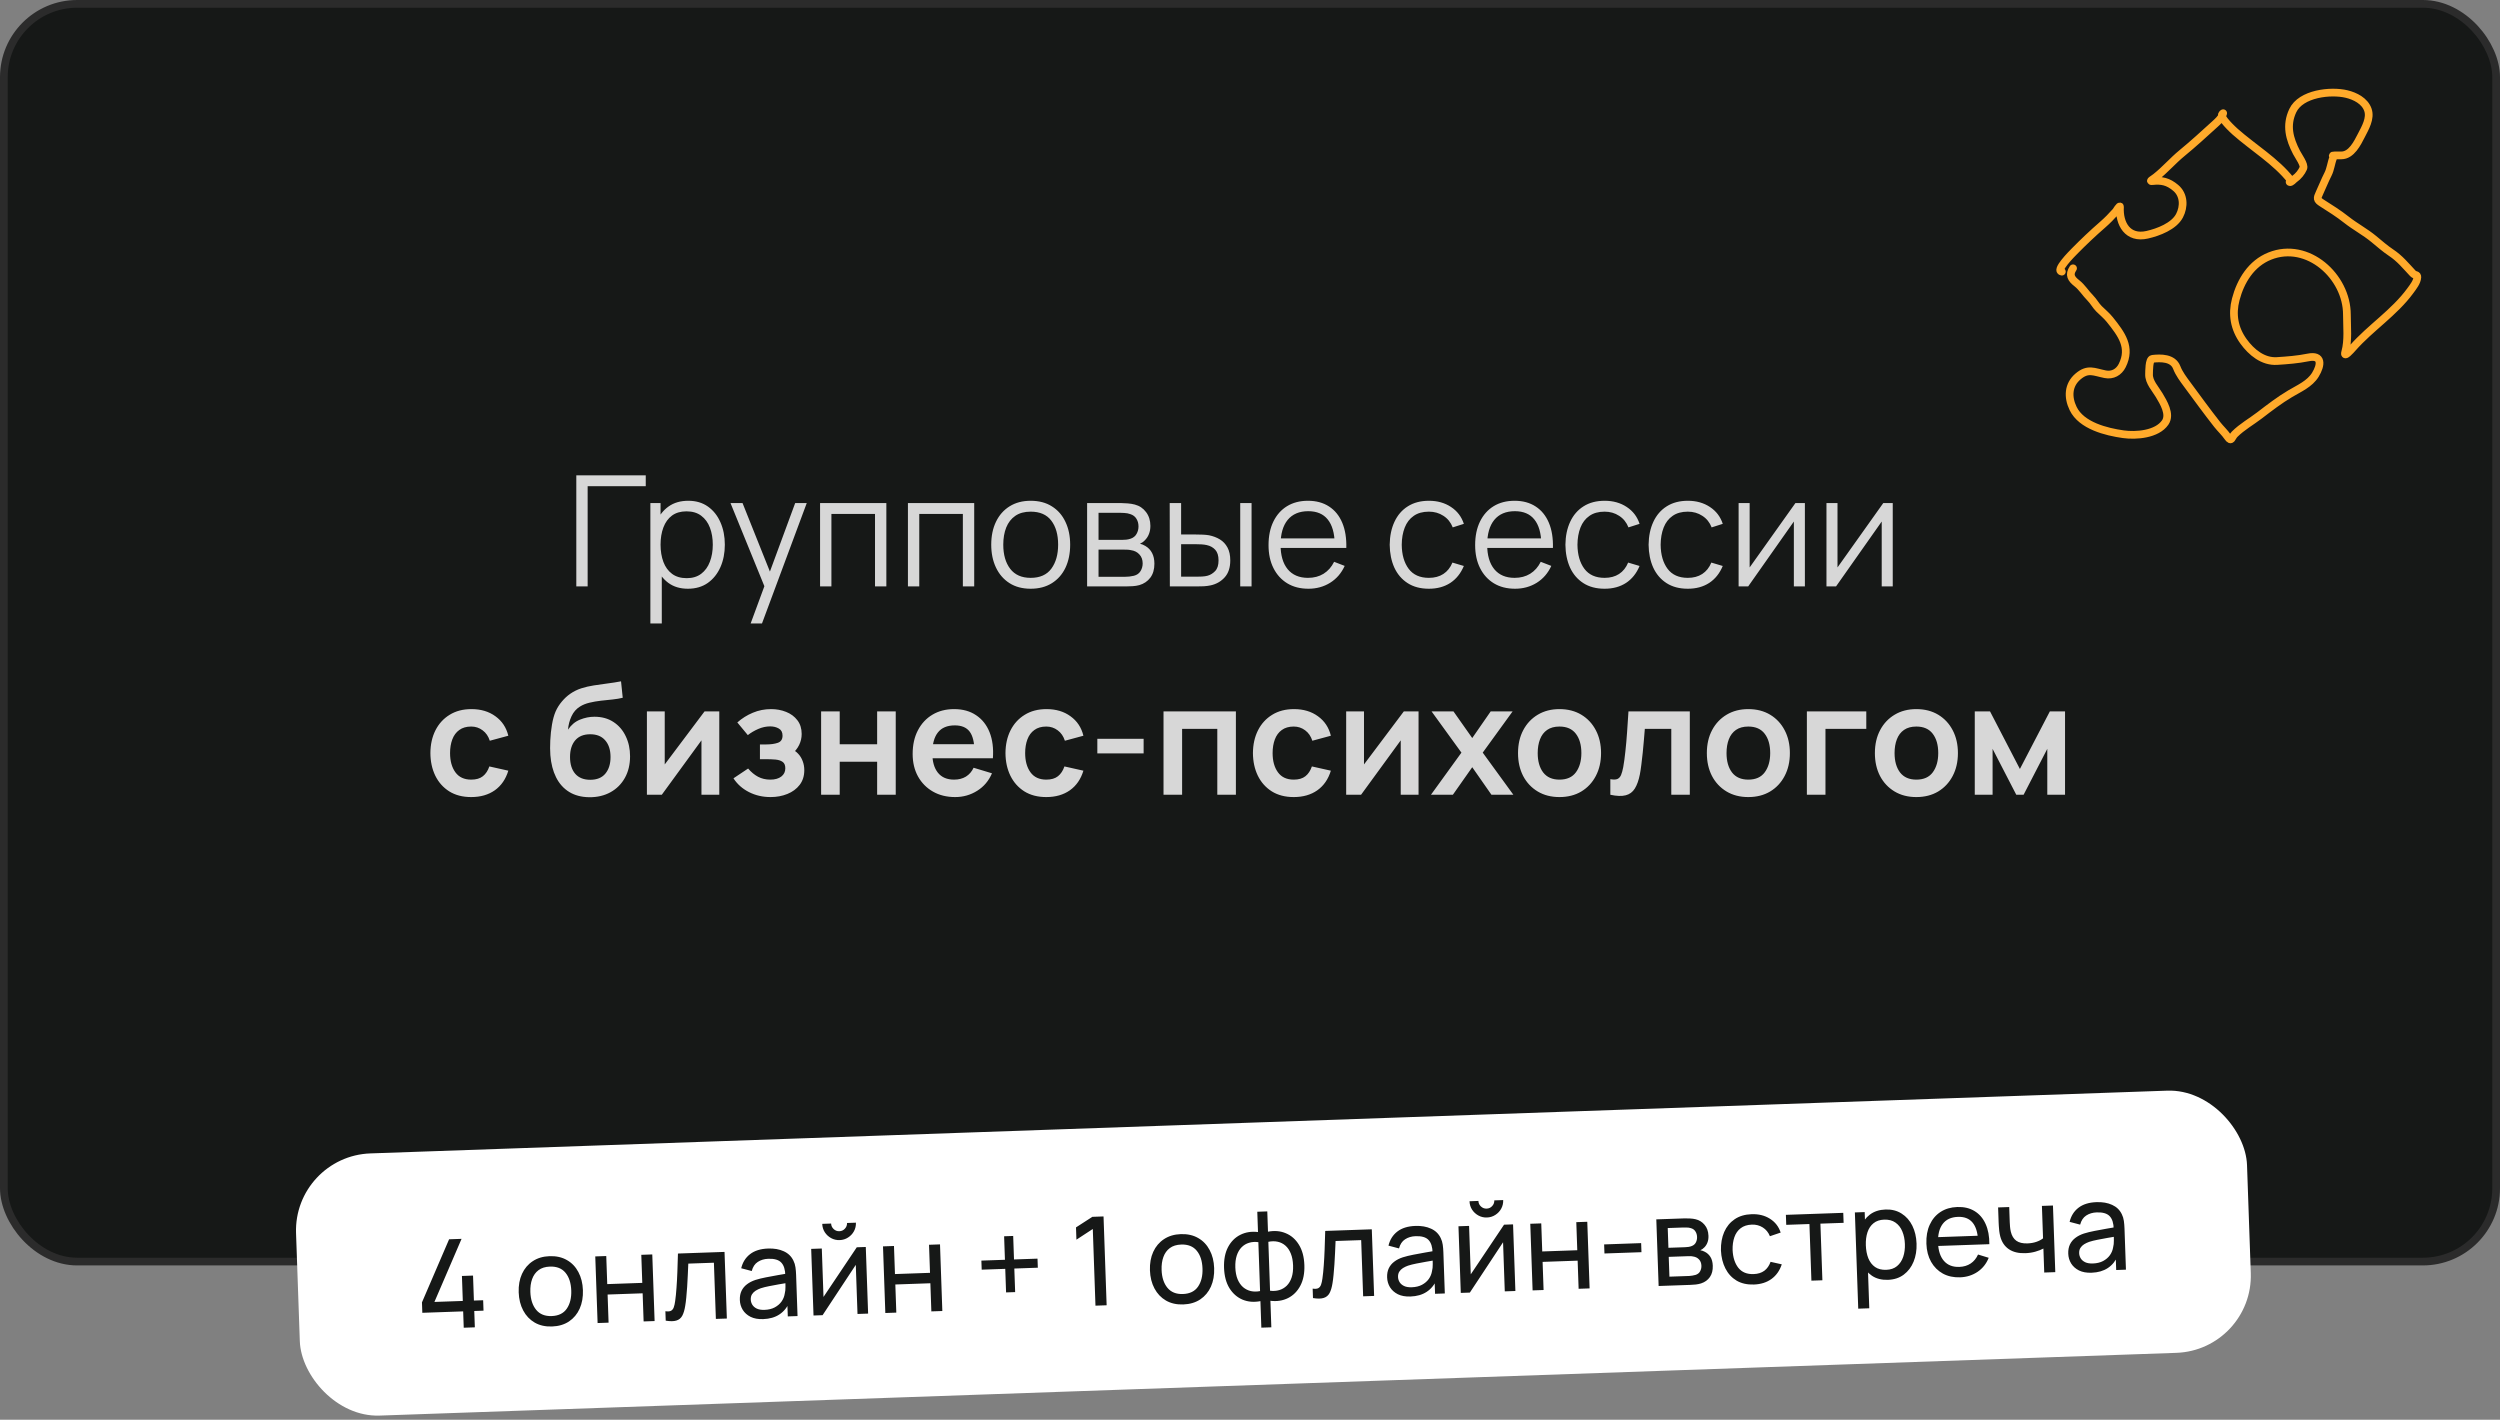
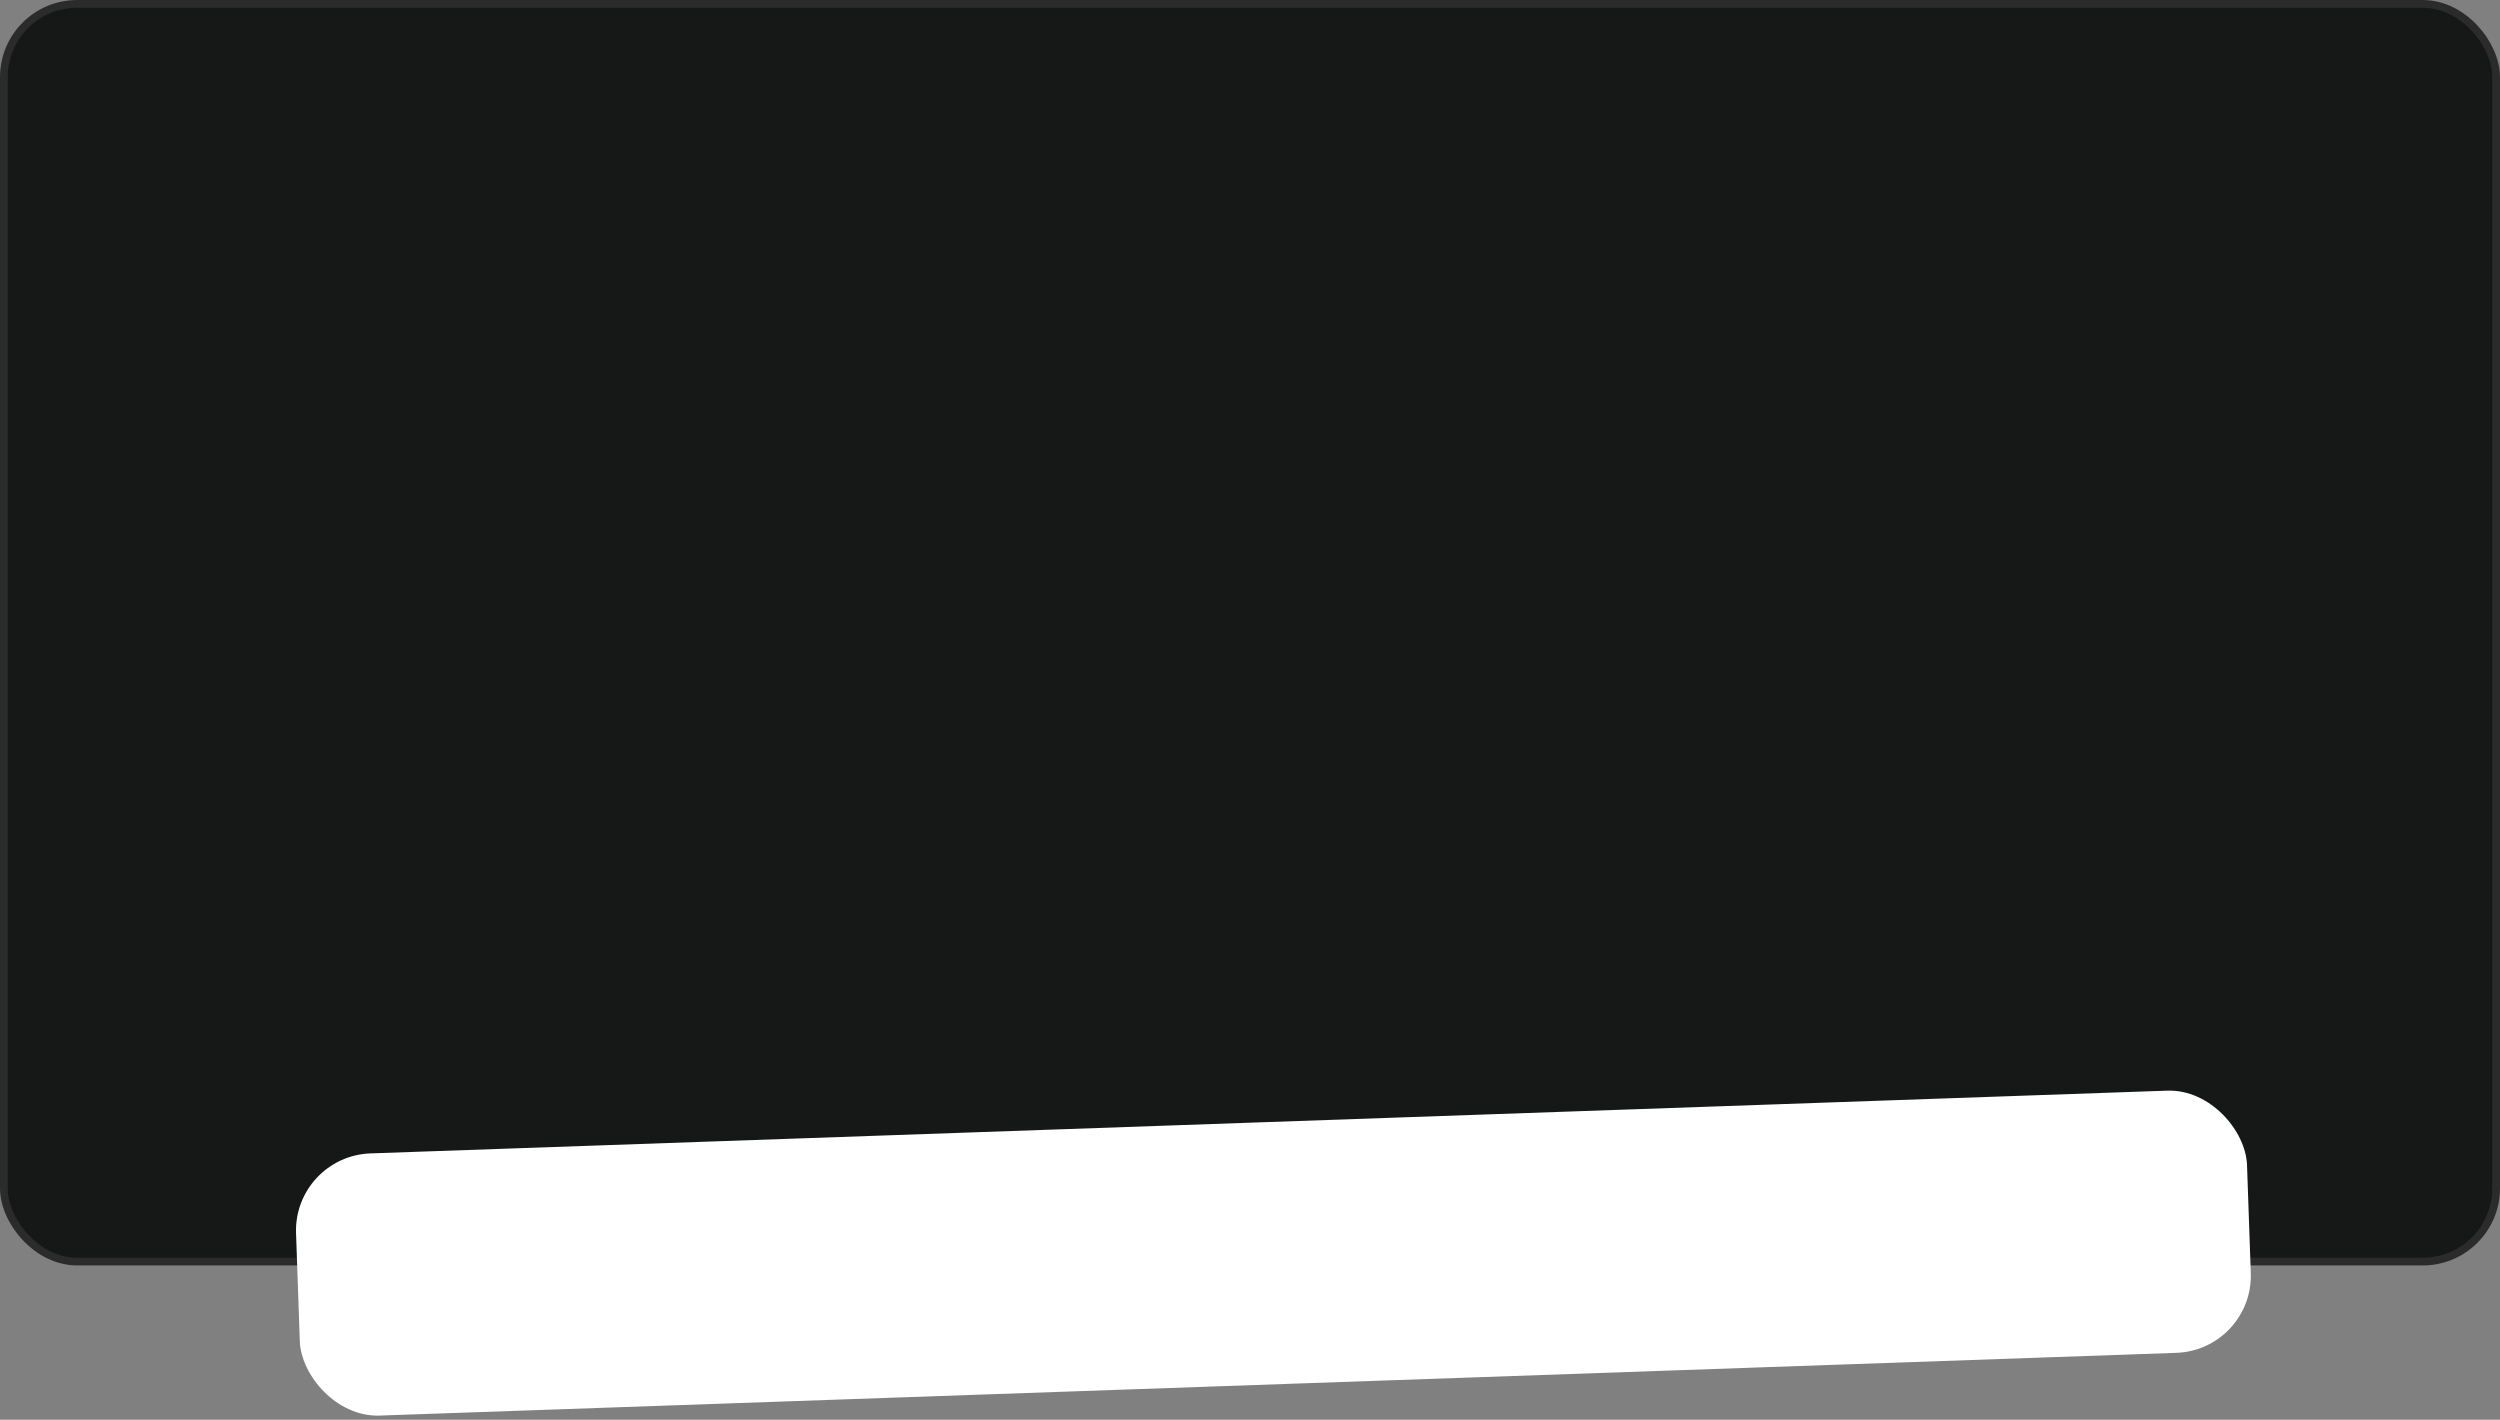
<svg xmlns="http://www.w3.org/2000/svg" width="324" height="184" viewBox="0 0 324 184" fill="none">
  <rect x="0" y="0" width="324" height="184" fill="#808080" stroke="none" />
  <rect x="0.5" y="0.5" width="323" height="163" rx="9.5" fill="#161817" />
  <rect x="0.5" y="0.5" width="323" height="163" rx="9.5" stroke="#2B2B2B" />
-   <path d="M74.689 76V61.6H83.689V63.01H76.159V76H74.689ZM89.148 76.3C88.155 76.3 87.315 76.05 86.628 75.55C85.942 75.043 85.422 74.36 85.068 73.5C84.715 72.633 84.538 71.663 84.538 70.59C84.538 69.497 84.715 68.523 85.068 67.67C85.428 66.81 85.955 66.133 86.648 65.64C87.342 65.147 88.195 64.9 89.208 64.9C90.195 64.9 91.042 65.15 91.748 65.65C92.455 66.15 92.995 66.83 93.368 67.69C93.748 68.55 93.938 69.517 93.938 70.59C93.938 71.67 93.748 72.64 93.368 73.5C92.988 74.36 92.442 75.043 91.728 75.55C91.015 76.05 90.155 76.3 89.148 76.3ZM84.288 80.8V65.2H85.608V73.33H85.768V80.8H84.288ZM88.998 74.93C89.752 74.93 90.378 74.74 90.878 74.36C91.378 73.98 91.752 73.463 91.998 72.81C92.252 72.15 92.378 71.41 92.378 70.59C92.378 69.777 92.255 69.043 92.008 68.39C91.762 67.737 91.385 67.22 90.878 66.84C90.378 66.46 89.742 66.27 88.968 66.27C88.215 66.27 87.588 66.453 87.088 66.82C86.595 67.187 86.225 67.697 85.978 68.35C85.732 68.997 85.608 69.743 85.608 70.59C85.608 71.423 85.732 72.17 85.978 72.83C86.225 73.483 86.598 73.997 87.098 74.37C87.598 74.743 88.232 74.93 88.998 74.93ZM97.284 80.8L99.374 75.13L99.404 76.81L94.674 65.2H96.234L100.114 74.91H99.474L103.054 65.2H104.554L98.754 80.8H97.284ZM106.281 76V65.2H114.871V76H113.401V66.61H107.751V76H106.281ZM117.667 76V65.2H126.257V76H124.787V66.61H119.137V76H117.667ZM133.574 76.3C132.501 76.3 131.584 76.057 130.824 75.57C130.064 75.083 129.481 74.41 129.074 73.55C128.667 72.69 128.464 71.703 128.464 70.59C128.464 69.457 128.671 68.463 129.084 67.61C129.497 66.757 130.084 66.093 130.844 65.62C131.611 65.14 132.521 64.9 133.574 64.9C134.654 64.9 135.574 65.143 136.334 65.63C137.101 66.11 137.684 66.78 138.084 67.64C138.491 68.493 138.694 69.477 138.694 70.59C138.694 71.723 138.491 72.72 138.084 73.58C137.677 74.433 137.091 75.1 136.324 75.58C135.557 76.06 134.641 76.3 133.574 76.3ZM133.574 74.89C134.774 74.89 135.667 74.493 136.254 73.7C136.841 72.9 137.134 71.863 137.134 70.59C137.134 69.283 136.837 68.243 136.244 67.47C135.657 66.697 134.767 66.31 133.574 66.31C132.767 66.31 132.101 66.493 131.574 66.86C131.054 67.22 130.664 67.723 130.404 68.37C130.151 69.01 130.024 69.75 130.024 70.59C130.024 71.89 130.324 72.933 130.924 73.72C131.524 74.5 132.407 74.89 133.574 74.89ZM140.89 76V65.2H145.34C145.567 65.2 145.84 65.213 146.16 65.24C146.487 65.267 146.79 65.317 147.07 65.39C147.677 65.55 148.163 65.877 148.53 66.37C148.903 66.863 149.09 67.457 149.09 68.15C149.09 68.537 149.03 68.883 148.91 69.19C148.797 69.49 148.633 69.75 148.42 69.97C148.32 70.083 148.21 70.183 148.09 70.27C147.97 70.35 147.853 70.417 147.74 70.47C147.953 70.51 148.183 70.603 148.43 70.75C148.817 70.977 149.11 71.283 149.31 71.67C149.51 72.05 149.61 72.513 149.61 73.06C149.61 73.8 149.433 74.403 149.08 74.87C148.727 75.337 148.253 75.657 147.66 75.83C147.393 75.903 147.103 75.95 146.79 75.97C146.483 75.99 146.193 76 145.92 76H140.89ZM142.37 74.75H145.85C145.99 74.75 146.167 74.74 146.38 74.72C146.593 74.693 146.783 74.66 146.95 74.62C147.343 74.52 147.63 74.32 147.81 74.02C147.997 73.713 148.09 73.38 148.09 73.02C148.09 72.547 147.95 72.16 147.67 71.86C147.397 71.553 147.03 71.367 146.57 71.3C146.417 71.267 146.257 71.247 146.09 71.24C145.923 71.233 145.773 71.23 145.64 71.23H142.37V74.75ZM142.37 69.97H145.39C145.563 69.97 145.757 69.96 145.97 69.94C146.19 69.913 146.38 69.87 146.54 69.81C146.887 69.69 147.14 69.483 147.3 69.19C147.467 68.897 147.55 68.577 147.55 68.23C147.55 67.85 147.46 67.517 147.28 67.23C147.107 66.943 146.843 66.743 146.49 66.63C146.25 66.543 145.99 66.493 145.71 66.48C145.437 66.467 145.263 66.46 145.19 66.46H142.37V69.97ZM151.613 76L151.593 65.2H153.073V69.27H154.953C155.266 69.27 155.573 69.277 155.873 69.29C156.173 69.303 156.443 69.33 156.683 69.37C157.216 69.477 157.69 69.657 158.103 69.91C158.516 70.163 158.843 70.513 159.083 70.96C159.323 71.4 159.443 71.957 159.443 72.63C159.443 73.557 159.203 74.287 158.723 74.82C158.243 75.353 157.64 75.7 156.913 75.86C156.64 75.92 156.343 75.96 156.023 75.98C155.703 75.993 155.39 76 155.083 76H151.613ZM153.073 74.74H155.023C155.243 74.74 155.493 74.733 155.773 74.72C156.053 74.707 156.3 74.67 156.513 74.61C156.873 74.51 157.196 74.31 157.483 74.01C157.776 73.703 157.923 73.243 157.923 72.63C157.923 72.023 157.783 71.567 157.503 71.26C157.223 70.947 156.85 70.74 156.383 70.64C156.17 70.593 155.943 70.563 155.703 70.55C155.47 70.537 155.243 70.53 155.023 70.53H153.073V74.74ZM160.733 76V65.2H162.203V76H160.733ZM169.572 76.3C168.518 76.3 167.605 76.067 166.832 75.6C166.065 75.133 165.468 74.477 165.042 73.63C164.615 72.783 164.402 71.79 164.402 70.65C164.402 69.47 164.612 68.45 165.032 67.59C165.452 66.73 166.042 66.067 166.802 65.6C167.568 65.133 168.472 64.9 169.512 64.9C170.578 64.9 171.488 65.147 172.242 65.64C172.995 66.127 173.565 66.827 173.952 67.74C174.338 68.653 174.515 69.743 174.482 71.01H172.982V70.49C172.955 69.09 172.652 68.033 172.072 67.32C171.498 66.607 170.658 66.25 169.552 66.25C168.392 66.25 167.502 66.627 166.882 67.38C166.268 68.133 165.962 69.207 165.962 70.6C165.962 71.96 166.268 73.017 166.882 73.77C167.502 74.517 168.378 74.89 169.512 74.89C170.285 74.89 170.958 74.713 171.532 74.36C172.112 74 172.568 73.483 172.902 72.81L174.272 73.34C173.845 74.28 173.215 75.01 172.382 75.53C171.555 76.043 170.618 76.3 169.572 76.3ZM165.442 71.01V69.78H173.692V71.01H165.442ZM185.185 76.3C184.098 76.3 183.178 76.057 182.425 75.57C181.671 75.083 181.098 74.413 180.705 73.56C180.318 72.7 180.118 71.713 180.105 70.6C180.118 69.467 180.325 68.473 180.725 67.62C181.125 66.76 181.701 66.093 182.455 65.62C183.208 65.14 184.121 64.9 185.195 64.9C186.288 64.9 187.238 65.167 188.045 65.7C188.858 66.233 189.415 66.963 189.715 67.89L188.275 68.35C188.021 67.703 187.618 67.203 187.065 66.85C186.518 66.49 185.891 66.31 185.185 66.31C184.391 66.31 183.735 66.493 183.215 66.86C182.695 67.22 182.308 67.723 182.055 68.37C181.801 69.017 181.671 69.76 181.665 70.6C181.678 71.893 181.978 72.933 182.565 73.72C183.151 74.5 184.025 74.89 185.185 74.89C185.918 74.89 186.541 74.723 187.055 74.39C187.575 74.05 187.968 73.557 188.235 72.91L189.715 73.35C189.315 74.31 188.728 75.043 187.955 75.55C187.181 76.05 186.258 76.3 185.185 76.3ZM196.349 76.3C195.296 76.3 194.382 76.067 193.609 75.6C192.842 75.133 192.246 74.477 191.819 73.63C191.392 72.783 191.179 71.79 191.179 70.65C191.179 69.47 191.389 68.45 191.809 67.59C192.229 66.73 192.819 66.067 193.579 65.6C194.346 65.133 195.249 64.9 196.289 64.9C197.356 64.9 198.266 65.147 199.019 65.64C199.772 66.127 200.342 66.827 200.729 67.74C201.116 68.653 201.292 69.743 201.259 71.01H199.759V70.49C199.732 69.09 199.429 68.033 198.849 67.32C198.276 66.607 197.436 66.25 196.329 66.25C195.169 66.25 194.279 66.627 193.659 67.38C193.046 68.133 192.739 69.207 192.739 70.6C192.739 71.96 193.046 73.017 193.659 73.77C194.279 74.517 195.156 74.89 196.289 74.89C197.062 74.89 197.736 74.713 198.309 74.36C198.889 74 199.346 73.483 199.679 72.81L201.049 73.34C200.622 74.28 199.992 75.01 199.159 75.53C198.332 76.043 197.396 76.3 196.349 76.3ZM192.219 71.01V69.78H200.469V71.01H192.219ZM207.958 76.3C206.871 76.3 205.951 76.057 205.198 75.57C204.445 75.083 203.871 74.413 203.478 73.56C203.091 72.7 202.891 71.713 202.878 70.6C202.891 69.467 203.098 68.473 203.498 67.62C203.898 66.76 204.475 66.093 205.228 65.62C205.981 65.14 206.895 64.9 207.968 64.9C209.061 64.9 210.011 65.167 210.818 65.7C211.631 66.233 212.188 66.963 212.488 67.89L211.048 68.35C210.795 67.703 210.391 67.203 209.838 66.85C209.291 66.49 208.665 66.31 207.958 66.31C207.165 66.31 206.508 66.493 205.988 66.86C205.468 67.22 205.081 67.723 204.828 68.37C204.575 69.017 204.445 69.76 204.438 70.6C204.451 71.893 204.751 72.933 205.338 73.72C205.925 74.5 206.798 74.89 207.958 74.89C208.691 74.89 209.315 74.723 209.828 74.39C210.348 74.05 210.741 73.557 211.008 72.91L212.488 73.35C212.088 74.31 211.501 75.043 210.728 75.55C209.955 76.05 209.031 76.3 207.958 76.3ZM218.739 76.3C217.653 76.3 216.733 76.057 215.979 75.57C215.226 75.083 214.653 74.413 214.259 73.56C213.873 72.7 213.673 71.713 213.659 70.6C213.673 69.467 213.879 68.473 214.279 67.62C214.679 66.76 215.256 66.093 216.009 65.62C216.763 65.14 217.676 64.9 218.749 64.9C219.843 64.9 220.793 65.167 221.599 65.7C222.413 66.233 222.969 66.963 223.269 67.89L221.829 68.35C221.576 67.703 221.173 67.203 220.619 66.85C220.073 66.49 219.446 66.31 218.739 66.31C217.946 66.31 217.289 66.493 216.769 66.86C216.249 67.22 215.863 67.723 215.609 68.37C215.356 69.017 215.226 69.76 215.219 70.6C215.233 71.893 215.533 72.933 216.119 73.72C216.706 74.5 217.579 74.89 218.739 74.89C219.473 74.89 220.096 74.723 220.609 74.39C221.129 74.05 221.523 73.557 221.789 72.91L223.269 73.35C222.869 74.31 222.283 75.043 221.509 75.55C220.736 76.05 219.813 76.3 218.739 76.3ZM233.914 65.2V76H232.484V67.59L226.564 76H225.324V65.2H226.754V73.54L232.684 65.2H233.914ZM245.3 65.2V76H243.87V67.59L237.95 76H236.71V65.2H238.14V73.54L244.07 65.2H245.3ZM61.069 103.3C59.955 103.3 59.005 103.053 58.218 102.56C57.432 102.06 56.828 101.38 56.408 100.52C55.995 99.66 55.785 98.687 55.779 97.6C55.785 96.493 56.002 95.513 56.428 94.66C56.862 93.8 57.475 93.127 58.269 92.64C59.062 92.147 60.005 91.9 61.099 91.9C62.325 91.9 63.362 92.21 64.209 92.83C65.062 93.443 65.618 94.283 65.879 95.35L63.478 96C63.292 95.42 62.982 94.97 62.548 94.65C62.115 94.323 61.622 94.16 61.069 94.16C60.442 94.16 59.925 94.31 59.519 94.61C59.112 94.903 58.812 95.31 58.618 95.83C58.425 96.35 58.328 96.94 58.328 97.6C58.328 98.627 58.559 99.457 59.019 100.09C59.478 100.723 60.162 101.04 61.069 101.04C61.709 101.04 62.212 100.893 62.578 100.6C62.952 100.307 63.232 99.883 63.419 99.33L65.879 99.88C65.545 100.98 64.962 101.827 64.129 102.42C63.295 103.007 62.275 103.3 61.069 103.3ZM76.376 103.32C75.35 103.307 74.476 103.077 73.756 102.63C73.036 102.183 72.473 101.553 72.066 100.74C71.66 99.927 71.413 98.967 71.326 97.86C71.286 97.293 71.283 96.66 71.316 95.96C71.35 95.26 71.423 94.577 71.536 93.91C71.65 93.243 71.806 92.677 72.006 92.21C72.213 91.743 72.483 91.313 72.816 90.92C73.15 90.52 73.51 90.187 73.896 89.92C74.336 89.613 74.813 89.377 75.326 89.21C75.846 89.043 76.39 88.917 76.956 88.83C77.523 88.737 78.106 88.653 78.706 88.58C79.306 88.507 79.9 88.413 80.486 88.3L80.706 90.43C80.333 90.523 79.9 90.597 79.406 90.65C78.92 90.697 78.413 90.75 77.886 90.81C77.366 90.87 76.87 90.957 76.396 91.07C75.923 91.183 75.513 91.35 75.166 91.57C74.686 91.863 74.32 92.283 74.066 92.83C73.813 93.377 73.663 93.953 73.616 94.56C74.03 93.947 74.543 93.517 75.156 93.27C75.776 93.017 76.403 92.89 77.036 92.89C77.996 92.89 78.82 93.117 79.506 93.57C80.2 94.023 80.73 94.64 81.096 95.42C81.47 96.193 81.656 97.057 81.656 98.01C81.656 99.077 81.433 100.01 80.986 100.81C80.54 101.61 79.92 102.23 79.126 102.67C78.333 103.11 77.416 103.327 76.376 103.32ZM76.496 101.06C77.363 101.06 78.016 100.793 78.456 100.26C78.903 99.72 79.126 99.003 79.126 98.11C79.126 97.197 78.896 96.477 78.436 95.95C77.983 95.423 77.336 95.16 76.496 95.16C75.643 95.16 74.993 95.423 74.546 95.95C74.1 96.477 73.876 97.197 73.876 98.11C73.876 99.043 74.103 99.77 74.556 100.29C75.01 100.803 75.656 101.06 76.496 101.06ZM93.219 92.2V103H90.909V95.95L85.769 103H83.839V92.2H86.149V99.07L91.309 92.2H93.219ZM99.867 103.3C98.84 103.3 97.904 103.083 97.057 102.65C96.21 102.217 95.544 101.623 95.057 100.87L96.957 99.6C97.344 100.06 97.774 100.417 98.247 100.67C98.72 100.917 99.247 101.04 99.827 101.04C100.434 101.04 100.91 100.907 101.257 100.64C101.604 100.373 101.777 100.017 101.777 99.57C101.777 99.177 101.66 98.9 101.427 98.74C101.194 98.573 100.887 98.473 100.507 98.44C100.127 98.407 99.72 98.39 99.287 98.39H98.487V96.48H99.277C99.884 96.48 100.39 96.41 100.797 96.27C101.21 96.13 101.417 95.82 101.417 95.34C101.417 94.907 101.257 94.6 100.937 94.42C100.617 94.233 100.244 94.14 99.817 94.14C99.297 94.14 98.784 94.25 98.277 94.47C97.77 94.69 97.317 94.957 96.917 95.27L95.557 93.63C96.157 93.097 96.827 92.677 97.567 92.37C98.307 92.057 99.097 91.9 99.937 91.9C100.63 91.9 101.277 92.02 101.877 92.26C102.484 92.5 102.97 92.86 103.337 93.34C103.71 93.82 103.897 94.413 103.897 95.12C103.897 95.627 103.787 96.103 103.567 96.55C103.354 96.997 103.01 97.42 102.537 97.82L102.507 97.04C102.874 97.193 103.184 97.407 103.437 97.68C103.697 97.953 103.894 98.273 104.027 98.64C104.167 99.007 104.237 99.397 104.237 99.81C104.237 100.563 104.037 101.2 103.637 101.72C103.237 102.24 102.704 102.633 102.037 102.9C101.377 103.167 100.654 103.3 99.867 103.3ZM106.417 103V92.2H108.827V96.46H113.677V92.2H116.087V103H113.677V98.72H108.827V103H106.417ZM123.789 103.3C122.695 103.3 121.735 103.063 120.909 102.59C120.082 102.117 119.435 101.46 118.969 100.62C118.509 99.78 118.279 98.813 118.279 97.72C118.279 96.54 118.505 95.517 118.959 94.65C119.412 93.777 120.042 93.1 120.849 92.62C121.655 92.14 122.589 91.9 123.649 91.9C124.769 91.9 125.719 92.163 126.499 92.69C127.285 93.21 127.869 93.947 128.249 94.9C128.629 95.853 128.772 96.977 128.679 98.27H126.289V97.39C126.282 96.217 126.075 95.36 125.669 94.82C125.262 94.28 124.622 94.01 123.749 94.01C122.762 94.01 122.029 94.317 121.549 94.93C121.069 95.537 120.829 96.427 120.829 97.6C120.829 98.693 121.069 99.54 121.549 100.14C122.029 100.74 122.729 101.04 123.649 101.04C124.242 101.04 124.752 100.91 125.179 100.65C125.612 100.383 125.945 100 126.179 99.5L128.559 100.22C128.145 101.193 127.505 101.95 126.639 102.49C125.779 103.03 124.829 103.3 123.789 103.3ZM120.069 98.27V96.45H127.499V98.27H120.069ZM135.6 103.3C134.486 103.3 133.536 103.053 132.75 102.56C131.963 102.06 131.36 101.38 130.94 100.52C130.526 99.66 130.316 98.687 130.31 97.6C130.316 96.493 130.533 95.513 130.96 94.66C131.393 93.8 132.006 93.127 132.8 92.64C133.593 92.147 134.536 91.9 135.63 91.9C136.856 91.9 137.893 92.21 138.74 92.83C139.593 93.443 140.15 94.283 140.41 95.35L138.01 96C137.823 95.42 137.513 94.97 137.08 94.65C136.646 94.323 136.153 94.16 135.6 94.16C134.973 94.16 134.456 94.31 134.05 94.61C133.643 94.903 133.343 95.31 133.15 95.83C132.956 96.35 132.86 96.94 132.86 97.6C132.86 98.627 133.09 99.457 133.55 100.09C134.01 100.723 134.693 101.04 135.6 101.04C136.24 101.04 136.743 100.893 137.11 100.6C137.483 100.307 137.763 99.883 137.95 99.33L140.41 99.88C140.076 100.98 139.493 101.827 138.66 102.42C137.826 103.007 136.806 103.3 135.6 103.3ZM142.214 97.64V95.75H148.214V97.64H142.214ZM150.792 103V92.2H160.172V103H157.762V94.46H153.202V103H150.792ZM167.67 103.3C166.557 103.3 165.607 103.053 164.82 102.56C164.033 102.06 163.43 101.38 163.01 100.52C162.597 99.66 162.387 98.687 162.38 97.6C162.387 96.493 162.603 95.513 163.03 94.66C163.463 93.8 164.077 93.127 164.87 92.64C165.663 92.147 166.607 91.9 167.7 91.9C168.927 91.9 169.963 92.21 170.81 92.83C171.663 93.443 172.22 94.283 172.48 95.35L170.08 96C169.893 95.42 169.583 94.97 169.15 94.65C168.717 94.323 168.223 94.16 167.67 94.16C167.043 94.16 166.527 94.31 166.12 94.61C165.713 94.903 165.413 95.31 165.22 95.83C165.027 96.35 164.93 96.94 164.93 97.6C164.93 98.627 165.16 99.457 165.62 100.09C166.08 100.723 166.763 101.04 167.67 101.04C168.31 101.04 168.813 100.893 169.18 100.6C169.553 100.307 169.833 99.883 170.02 99.33L172.48 99.88C172.147 100.98 171.563 101.827 170.73 102.42C169.897 103.007 168.877 103.3 167.67 103.3ZM183.844 92.2V103H181.534V95.95L176.394 103H174.464V92.2H176.774V99.07L181.934 92.2H183.844ZM185.452 103L189.402 97.54L185.532 92.2H188.372L190.802 95.65L193.192 92.2H196.032L192.162 97.54L196.132 103H193.292L190.802 99.43L188.292 103H185.452ZM202.106 103.3C201.026 103.3 200.082 103.057 199.276 102.57C198.469 102.083 197.842 101.413 197.396 100.56C196.956 99.7 196.736 98.713 196.736 97.6C196.736 96.467 196.962 95.473 197.416 94.62C197.869 93.767 198.499 93.1 199.306 92.62C200.112 92.14 201.046 91.9 202.106 91.9C203.192 91.9 204.139 92.143 204.946 92.63C205.752 93.117 206.379 93.79 206.826 94.65C207.272 95.503 207.496 96.487 207.496 97.6C207.496 98.72 207.269 99.71 206.816 100.57C206.369 101.423 205.742 102.093 204.936 102.58C204.129 103.06 203.186 103.3 202.106 103.3ZM202.106 101.04C203.066 101.04 203.779 100.72 204.246 100.08C204.712 99.44 204.946 98.613 204.946 97.6C204.946 96.553 204.709 95.72 204.236 95.1C203.762 94.473 203.052 94.16 202.106 94.16C201.459 94.16 200.926 94.307 200.506 94.6C200.092 94.887 199.786 95.29 199.586 95.81C199.386 96.323 199.286 96.92 199.286 97.6C199.286 98.647 199.522 99.483 199.996 100.11C200.476 100.73 201.179 101.04 202.106 101.04ZM208.699 103V100.98C209.092 101.053 209.395 101.047 209.609 100.96C209.822 100.867 209.982 100.693 210.089 100.44C210.195 100.187 210.289 99.85 210.369 99.43C210.475 98.837 210.569 98.153 210.649 97.38C210.735 96.607 210.809 95.78 210.869 94.9C210.935 94.02 210.995 93.12 211.049 92.2H218.999V103H216.599V94.46H213.169C213.135 94.893 213.095 95.38 213.049 95.92C213.002 96.453 212.952 96.993 212.899 97.54C212.845 98.087 212.785 98.607 212.719 99.1C212.659 99.587 212.595 100.003 212.529 100.35C212.375 101.13 212.155 101.747 211.869 102.2C211.589 102.653 211.195 102.943 210.689 103.07C210.182 103.203 209.519 103.18 208.699 103ZM226.578 103.3C225.498 103.3 224.555 103.057 223.748 102.57C222.942 102.083 222.315 101.413 221.868 100.56C221.428 99.7 221.208 98.713 221.208 97.6C221.208 96.467 221.435 95.473 221.888 94.62C222.342 93.767 222.972 93.1 223.778 92.62C224.585 92.14 225.518 91.9 226.578 91.9C227.665 91.9 228.612 92.143 229.418 92.63C230.225 93.117 230.852 93.79 231.298 94.65C231.745 95.503 231.968 96.487 231.968 97.6C231.968 98.72 231.742 99.71 231.288 100.57C230.842 101.423 230.215 102.093 229.408 102.58C228.602 103.06 227.658 103.3 226.578 103.3ZM226.578 101.04C227.538 101.04 228.252 100.72 228.718 100.08C229.185 99.44 229.418 98.613 229.418 97.6C229.418 96.553 229.182 95.72 228.708 95.1C228.235 94.473 227.525 94.16 226.578 94.16C225.932 94.16 225.398 94.307 224.978 94.6C224.565 94.887 224.258 95.29 224.058 95.81C223.858 96.323 223.758 96.92 223.758 97.6C223.758 98.647 223.995 99.483 224.468 100.11C224.948 100.73 225.652 101.04 226.578 101.04ZM234.171 103V92.2H241.871V94.46H236.581V103H234.171ZM248.356 103.3C247.276 103.3 246.332 103.057 245.526 102.57C244.719 102.083 244.092 101.413 243.646 100.56C243.206 99.7 242.986 98.713 242.986 97.6C242.986 96.467 243.212 95.473 243.666 94.62C244.119 93.767 244.749 93.1 245.556 92.62C246.362 92.14 247.296 91.9 248.356 91.9C249.442 91.9 250.389 92.143 251.196 92.63C252.002 93.117 252.629 93.79 253.076 94.65C253.522 95.503 253.746 96.487 253.746 97.6C253.746 98.72 253.519 99.71 253.066 100.57C252.619 101.423 251.992 102.093 251.186 102.58C250.379 103.06 249.436 103.3 248.356 103.3ZM248.356 101.04C249.316 101.04 250.029 100.72 250.496 100.08C250.962 99.44 251.196 98.613 251.196 97.6C251.196 96.553 250.959 95.72 250.486 95.1C250.012 94.473 249.302 94.16 248.356 94.16C247.709 94.16 247.176 94.307 246.756 94.6C246.342 94.887 246.036 95.29 245.836 95.81C245.636 96.323 245.536 96.92 245.536 97.6C245.536 98.647 245.772 99.483 246.246 100.11C246.726 100.73 247.429 101.04 248.356 101.04ZM255.929 103V92.2H257.909L261.779 99.66L265.659 92.2H267.629V103H265.329V97.05L262.259 103H261.309L258.239 97.05V103H255.929Z" fill="#D7D7D7" />
-   <path d="M267.217 35.206C266.305 35.115 268.543 32.871 268.843 32.566C270.02 31.369 271.225 30.229 272.497 29.122C273.101 28.596 273.655 28.031 274.187 27.431C274.231 27.382 274.767 26.513 274.75 26.804C274.619 29.03 275.766 30.997 278.275 30.425C279.71 30.099 281.739 29.332 282.461 27.962C283.089 26.771 283.052 25.253 281.962 24.341C280.986 23.524 280.15 23.338 278.952 23.471C278.452 23.527 279.013 23.25 279.386 22.956C280.57 22.026 281.604 20.817 282.783 19.85C284.251 18.645 285.661 17.351 287.064 16.075C287.378 15.79 287.901 15.313 288.046 14.892C288.201 14.446 288.131 14.679 288.006 14.779C287.555 15.14 289.505 16.917 289.672 17.065C292.01 19.132 294.981 20.913 296.884 23.359C296.943 23.435 296.68 23.616 296.715 23.616C297.016 23.616 297.155 23.339 297.383 23.182C297.853 22.856 298.274 22.335 298.509 21.805C298.706 21.362 297.883 20.247 297.632 19.761C296.711 17.976 296.243 16.261 297.141 14.345C298.188 12.11 302.063 11.689 304.127 12.188C305.233 12.454 306.483 13.083 306.88 14.232C307.263 15.339 306.535 16.573 306.043 17.532C305.516 18.557 304.748 20.139 303.435 20.139C303.145 20.139 302.856 20.139 302.566 20.139C302.103 20.139 302.47 20.232 302.389 20.429C302.099 21.133 302.055 21.906 301.697 22.602C301.296 23.381 300.987 24.196 300.61 24.993C300.268 25.715 300.252 25.887 300.908 26.305C302.016 27.01 303.052 27.654 304.095 28.478C305.231 29.374 306.518 30.05 307.636 30.973C308.375 31.582 309.084 32.211 309.882 32.743C311.053 33.524 311.765 34.435 312.707 35.431C312.995 35.737 313.309 35.546 313.286 35.931C313.25 36.543 312.752 37.166 312.385 37.669C310.297 40.531 307.219 42.471 304.9 45.106C304.706 45.326 303.701 46.489 303.942 45.621C304.363 44.106 304.159 42.318 304.159 40.768C304.159 35.83 299.075 31.221 294.163 33.186C291.762 34.147 290.38 36.408 289.753 38.804C289.245 40.743 289.559 42.584 290.767 44.253C291.777 45.648 293.293 46.905 295.105 46.788C296.451 46.701 297.797 46.6 299.121 46.329C300.98 45.949 300.853 47.292 300.071 48.567C299.339 49.76 297.959 50.341 296.803 51.029C295.393 51.87 294.157 52.821 292.851 53.822C291.778 54.645 290.564 55.32 289.608 56.277C289.221 56.664 289.21 57.348 288.722 56.639C288.327 56.064 287.788 55.573 287.354 55.022C286.025 53.333 284.752 51.575 283.475 49.846C282.968 49.16 282.412 48.428 282.107 47.633C281.613 46.349 280.016 46.381 278.952 46.506C278.501 46.559 278.529 48.143 278.517 48.502C278.482 49.506 279.338 50.386 279.829 51.215C280.371 52.13 281.343 53.689 280.61 54.756C279.542 56.309 276.827 56.507 275.185 56.277C272.98 55.968 269.761 55.172 268.682 52.953C267.954 51.456 268.036 49.873 269.309 48.792C270.606 47.691 271.358 48.207 272.835 48.502C273.787 48.693 274.612 48.233 275.04 47.376C276.22 45.015 274.954 43.322 273.438 41.428C273.003 40.884 272.516 40.505 272.03 40.019C271.606 39.595 271.326 39.042 270.903 38.619C270.31 38.026 269.827 37.229 269.173 36.719C268.435 36.145 268.097 35.624 268.666 34.772" stroke="#FFAA2B" stroke-linecap="round" />
  <rect x="38.019" y="149.83" width="253" height="34" rx="10" transform="rotate(-2 38.019 149.83)" fill="white" />
-   <path d="M60.1 172.073L60.026 169.954L54.733 170.139L54.686 168.788L58.203 160.612L59.818 160.555L56.301 168.731L59.979 168.603L59.866 165.365L61.305 165.314L61.418 168.552L62.617 168.511L62.664 169.862L61.465 169.904L61.539 172.022L60.1 172.073ZM71.54 171.913C70.681 171.943 69.934 171.775 69.297 171.407C68.665 171.04 68.169 170.518 67.809 169.842C67.449 169.166 67.254 168.383 67.223 167.493C67.191 166.587 67.334 165.787 67.651 165.093C67.969 164.399 68.432 163.851 69.043 163.451C69.653 163.046 70.379 162.828 71.221 162.799C72.085 162.769 72.835 162.937 73.472 163.305C74.109 163.667 74.605 164.186 74.96 164.862C75.319 165.532 75.515 166.312 75.546 167.203C75.577 168.103 75.437 168.903 75.125 169.603C74.813 170.297 74.352 170.849 73.742 171.26C73.132 171.666 72.398 171.883 71.54 171.913ZM71.493 170.562C72.388 170.531 73.044 170.209 73.46 169.597C73.876 168.985 74.068 168.204 74.035 167.255C74.001 166.28 73.752 165.512 73.29 164.952C72.827 164.386 72.153 164.119 71.269 164.15C70.666 164.171 70.175 164.324 69.796 164.61C69.416 164.895 69.139 165.281 68.964 165.767C68.788 166.254 68.712 166.811 68.734 167.44C68.768 168.411 69.019 169.181 69.487 169.752C69.955 170.322 70.624 170.592 71.493 170.562ZM77.449 171.467L77.147 162.832L78.571 162.782L78.698 166.42L83.239 166.261L83.112 162.624L84.535 162.574L84.837 171.209L83.413 171.258L83.286 167.613L78.745 167.771L78.872 171.417L77.449 171.467ZM86.277 171.158L86.234 169.935C86.556 169.983 86.798 169.964 86.96 169.878C87.128 169.787 87.248 169.636 87.321 169.425C87.399 169.209 87.459 168.94 87.501 168.618C87.574 168.109 87.631 167.541 87.673 166.915C87.721 166.289 87.758 165.605 87.786 164.862C87.818 164.114 87.844 163.312 87.862 162.458L93.898 162.247L94.2 170.882L92.777 170.931L92.522 163.648L89.204 163.764C89.189 164.255 89.167 164.76 89.137 165.279C89.113 165.798 89.085 166.303 89.054 166.795C89.023 167.282 88.986 167.737 88.942 168.16C88.903 168.577 88.857 168.939 88.803 169.245C88.72 169.771 88.594 170.194 88.424 170.515C88.253 170.831 87.999 171.04 87.661 171.142C87.323 171.25 86.862 171.255 86.277 171.158ZM98.908 170.957C98.263 170.98 97.718 170.882 97.273 170.662C96.833 170.438 96.494 170.135 96.257 169.753C96.025 169.372 95.9 168.949 95.884 168.486C95.868 168.032 95.94 167.638 96.099 167.301C96.263 166.959 96.499 166.674 96.806 166.444C97.112 166.209 97.482 166.02 97.915 165.877C98.321 165.751 98.776 165.639 99.28 165.541C99.788 165.438 100.303 165.343 100.823 165.255C101.342 165.168 101.828 165.084 102.279 165.004L101.777 165.318C101.766 164.55 101.592 163.988 101.254 163.631C100.921 163.275 100.361 163.11 99.572 163.138C99.049 163.156 98.595 163.292 98.209 163.545C97.828 163.793 97.567 164.187 97.426 164.725L96.061 164.365C96.242 163.601 96.624 162.992 97.206 162.54C97.787 162.087 98.566 161.844 99.541 161.81C100.325 161.782 101.002 161.9 101.571 162.163C102.146 162.421 102.566 162.828 102.83 163.384C102.962 163.646 103.05 163.934 103.093 164.247C103.136 164.555 103.163 164.88 103.175 165.221L103.361 170.562L102.098 170.606L102.026 168.535L102.328 168.717C102.027 169.426 101.59 169.97 101.016 170.348C100.448 170.725 99.745 170.928 98.908 170.957ZM99.083 169.759C99.594 169.741 100.034 169.635 100.4 169.441C100.772 169.241 101.068 168.988 101.286 168.681C101.505 168.369 101.643 168.034 101.699 167.674C101.77 167.405 101.802 167.107 101.796 166.782C101.796 166.451 101.792 166.198 101.786 166.022L102.289 166.221C101.828 166.301 101.374 166.378 100.928 166.452C100.483 166.527 100.061 166.605 99.664 166.689C99.266 166.766 98.909 166.856 98.593 166.958C98.361 167.041 98.143 167.145 97.939 167.269C97.741 167.393 97.581 167.551 97.459 167.742C97.343 167.928 97.29 168.156 97.299 168.428C97.307 168.663 97.374 168.884 97.499 169.094C97.629 169.302 97.821 169.469 98.076 169.594C98.337 169.718 98.672 169.773 99.083 169.759ZM108.821 160.717C108.421 160.731 108.053 160.645 107.715 160.46C107.378 160.274 107.105 160.022 106.896 159.704C106.688 159.38 106.576 159.016 106.562 158.611L107.713 158.571C107.723 158.853 107.833 159.092 108.043 159.288C108.252 159.483 108.498 159.576 108.781 159.566C109.069 159.556 109.308 159.446 109.498 159.237C109.693 159.027 109.786 158.781 109.776 158.499L110.927 158.458C110.942 158.864 110.856 159.235 110.67 159.572C110.49 159.904 110.235 160.174 109.906 160.383C109.582 160.592 109.221 160.703 108.821 160.717ZM112.206 161.608L112.508 170.242L111.133 170.29L110.91 163.926L106.607 170.448L105.432 170.49L105.13 161.855L106.506 161.807L106.725 168.083L111.039 161.648L112.206 161.608ZM114.739 170.165L114.437 161.53L115.86 161.48L115.987 165.118L120.529 164.959L120.402 161.322L121.825 161.272L122.126 169.907L120.703 169.956L120.576 166.31L116.035 166.469L116.162 170.115L114.739 170.165ZM130.387 167.497L130.281 164.443L127.227 164.549L127.186 163.374L130.24 163.267L130.133 160.221L131.309 160.18L131.415 163.226L134.461 163.12L134.502 164.295L131.456 164.402L131.563 167.456L130.387 167.497ZM141.973 169.214L141.626 159.276L139.505 160.662L139.449 159.071L141.571 157.701L143.018 157.65L143.42 169.163L141.973 169.214ZM153.349 169.056C152.491 169.086 151.743 168.918 151.106 168.55C150.474 168.183 149.978 167.661 149.619 166.985C149.259 166.309 149.063 165.526 149.032 164.636C149.001 163.73 149.143 162.93 149.461 162.236C149.778 161.542 150.242 160.995 150.852 160.594C151.463 160.189 152.189 159.971 153.031 159.942C153.894 159.912 154.645 160.08 155.282 160.448C155.919 160.81 156.415 161.329 156.769 162.005C157.129 162.675 157.324 163.456 157.355 164.346C157.387 165.246 157.247 166.047 156.935 166.746C156.623 167.44 156.162 167.992 155.552 168.403C154.942 168.809 154.207 169.026 153.349 169.056ZM153.302 167.705C154.197 167.674 154.853 167.352 155.27 166.74C155.686 166.128 155.877 165.347 155.844 164.398C155.81 163.423 155.562 162.655 155.099 162.095C154.637 161.53 153.963 161.262 153.078 161.293C152.476 161.314 151.985 161.467 151.605 161.753C151.226 162.038 150.948 162.424 150.773 162.911C150.598 163.397 150.521 163.955 150.543 164.584C150.577 165.554 150.828 166.324 151.296 166.895C151.765 167.465 152.433 167.736 153.302 167.705ZM163.47 172.065L163.35 168.627C162.512 168.79 161.741 168.726 161.038 168.436C160.339 168.14 159.772 167.645 159.337 166.95C158.907 166.25 158.673 165.372 158.636 164.317C158.599 163.256 158.771 162.362 159.151 161.633C159.537 160.905 160.068 160.371 160.744 160.033C161.426 159.689 162.19 159.569 163.037 159.673L162.945 157.042L164.24 156.997L164.332 159.627C165.17 159.465 165.938 159.531 166.637 159.827C167.34 160.117 167.907 160.612 168.337 161.313C168.773 162.012 169.009 162.893 169.046 163.953C169.083 165.009 168.909 165.901 168.523 166.629C168.143 167.352 167.612 167.886 166.93 168.23C166.253 168.568 165.492 168.686 164.645 168.582L164.765 172.02L163.47 172.065ZM163.304 167.324L163.083 160.984C162.648 160.924 162.246 160.952 161.877 161.066C161.507 161.175 161.186 161.368 160.912 161.644C160.639 161.92 160.43 162.277 160.285 162.714C160.141 163.152 160.079 163.669 160.099 164.266C160.12 164.858 160.218 165.366 160.393 165.793C160.573 166.219 160.809 166.56 161.101 166.816C161.398 167.068 161.735 167.237 162.111 167.326C162.488 167.408 162.886 167.408 163.304 167.324ZM164.599 167.279C165.023 167.333 165.419 167.306 165.789 167.197C166.159 167.088 166.483 166.898 166.762 166.627C167.04 166.35 167.252 165.993 167.397 165.556C167.542 165.119 167.604 164.602 167.583 164.005C167.562 163.402 167.464 162.888 167.289 162.462C167.119 162.036 166.889 161.694 166.597 161.437C166.305 161.181 165.968 161.011 165.586 160.928C165.21 160.845 164.807 160.849 164.378 160.939L164.599 167.279ZM170.163 168.229L170.12 167.006C170.442 167.053 170.684 167.034 170.847 166.948C171.014 166.857 171.134 166.706 171.207 166.496C171.285 166.279 171.345 166.01 171.387 165.689C171.46 165.179 171.518 164.612 171.56 163.986C171.607 163.36 171.645 162.675 171.672 161.933C171.705 161.184 171.73 160.383 171.748 159.528L177.785 159.318L178.086 167.952L176.663 168.002L176.409 160.719L173.091 160.834C173.076 161.326 173.054 161.831 173.024 162.35C172.999 162.868 172.971 163.373 172.94 163.865C172.909 164.352 172.872 164.807 172.828 165.23C172.789 165.648 172.743 166.01 172.69 166.316C172.607 166.842 172.48 167.265 172.31 167.586C172.139 167.901 171.885 168.11 171.547 168.213C171.21 168.321 170.748 168.326 170.163 168.229ZM182.795 168.028C182.15 168.051 181.605 167.952 181.159 167.733C180.719 167.508 180.381 167.205 180.143 166.824C179.911 166.442 179.787 166.02 179.771 165.556C179.755 165.103 179.826 164.708 179.985 164.372C180.15 164.03 180.385 163.744 180.692 163.515C180.999 163.28 181.368 163.091 181.801 162.948C182.207 162.821 182.662 162.709 183.166 162.612C183.675 162.509 184.189 162.413 184.709 162.326C185.229 162.238 185.714 162.155 186.165 162.075L185.664 162.389C185.653 161.62 185.478 161.058 185.14 160.702C184.808 160.345 184.247 160.181 183.458 160.208C182.936 160.226 182.482 160.362 182.096 160.616C181.715 160.864 181.454 161.257 181.312 161.796L179.947 161.435C180.128 160.671 180.51 160.063 181.092 159.61C181.674 159.158 182.452 158.915 183.428 158.88C184.211 158.853 184.888 158.971 185.457 159.234C186.032 159.491 186.452 159.898 186.717 160.455C186.849 160.717 186.936 161.005 186.979 161.318C187.022 161.626 187.049 161.951 187.061 162.292L187.248 167.632L185.984 167.677L185.912 165.606L186.215 165.787C185.914 166.497 185.477 167.041 184.903 167.418C184.334 167.796 183.632 167.999 182.795 168.028ZM182.969 166.829C183.481 166.811 183.92 166.705 184.287 166.511C184.659 166.311 184.954 166.058 185.173 165.752C185.391 165.44 185.529 165.104 185.586 164.745C185.656 164.475 185.689 164.178 185.683 163.853C185.682 163.522 185.678 163.269 185.672 163.093L186.175 163.291C185.714 163.371 185.26 163.449 184.815 163.523C184.369 163.597 183.948 163.676 183.55 163.759C183.153 163.837 182.796 163.927 182.479 164.029C182.247 164.112 182.029 164.215 181.825 164.34C181.627 164.464 181.467 164.622 181.346 164.813C181.229 164.998 181.176 165.227 181.185 165.499C181.194 165.733 181.26 165.955 181.385 166.164C181.515 166.373 181.707 166.54 181.963 166.664C182.223 166.789 182.559 166.844 182.969 166.829ZM192.707 157.788C192.308 157.802 191.939 157.716 191.602 157.53C191.264 157.345 190.991 157.093 190.783 156.774C190.574 156.451 190.463 156.087 190.449 155.681L191.6 155.641C191.61 155.924 191.719 156.163 191.929 156.358C192.139 156.554 192.385 156.647 192.667 156.637C192.955 156.627 193.194 156.517 193.384 156.307C193.58 156.098 193.672 155.852 193.663 155.569L194.814 155.529C194.828 155.934 194.742 156.305 194.557 156.643C194.376 156.975 194.121 157.245 193.792 157.454C193.469 157.663 193.107 157.774 192.707 157.788ZM196.093 158.678L196.394 167.313L195.019 167.361L194.797 160.997L190.494 167.519L189.318 167.56L189.017 158.925L190.392 158.877L190.611 165.154L194.925 158.719L196.093 158.678ZM198.625 167.235L198.324 158.6L199.747 158.551L199.874 162.189L204.415 162.03L204.288 158.392L205.711 158.342L206.013 166.977L204.59 167.027L204.462 163.381L199.921 163.54L200.048 167.185L198.625 167.235ZM207.937 162.451L207.896 161.276L212.693 161.108L212.734 162.284L207.937 162.451ZM214.959 166.665L214.657 158.03L218.335 157.902C218.554 157.894 218.789 157.899 219.04 157.917C219.297 157.929 219.53 157.961 219.74 158.013C220.208 158.119 220.598 158.359 220.91 158.732C221.227 159.1 221.395 159.574 221.416 160.155C221.427 160.481 221.386 160.765 221.293 161.008C221.206 161.251 221.075 161.464 220.899 161.646C220.822 161.729 220.737 161.804 220.643 161.871C220.549 161.939 220.455 161.993 220.361 162.033C220.548 162.059 220.74 162.124 220.936 162.229C221.245 162.384 221.491 162.608 221.672 162.9C221.858 163.193 221.959 163.571 221.975 164.034C221.996 164.621 221.872 165.111 221.603 165.504C221.333 165.893 220.953 166.167 220.463 166.328C220.257 166.394 220.029 166.442 219.779 166.472C219.529 166.497 219.287 166.514 219.053 166.522L214.959 166.665ZM216.358 165.455L218.932 165.365C219.044 165.361 219.177 165.346 219.331 165.319C219.49 165.292 219.63 165.261 219.752 165.225C220.026 165.135 220.221 164.979 220.336 164.756C220.456 164.533 220.512 164.294 220.503 164.038C220.491 163.697 220.385 163.423 220.186 163.216C219.992 163.01 219.739 162.885 219.428 162.842C219.315 162.814 219.192 162.8 219.059 162.799C218.93 162.798 218.816 162.8 218.715 162.803L216.268 162.889L216.358 165.455ZM216.227 161.714L218.37 161.639C218.519 161.633 218.676 161.62 218.841 161.598C219.005 161.571 219.148 161.531 219.269 161.479C219.511 161.38 219.684 161.225 219.789 161.013C219.899 160.795 219.949 160.562 219.94 160.311C219.931 160.034 219.858 159.794 219.723 159.59C219.593 159.381 219.399 159.241 219.14 159.17C218.967 159.112 218.774 159.084 218.561 159.086C218.352 159.083 218.219 159.082 218.16 159.084L216.138 159.155L216.227 161.714ZM227.311 166.474C226.437 166.504 225.686 166.336 225.06 165.968C224.439 165.595 223.956 165.07 223.612 164.393C223.268 163.717 223.076 162.939 223.034 162.06C223.014 161.159 223.154 160.362 223.455 159.668C223.762 158.969 224.215 158.417 224.814 158.012C225.414 157.606 226.145 157.389 227.009 157.359C227.92 157.327 228.711 157.523 229.383 157.948C230.059 158.373 230.523 158.97 230.774 159.741L229.382 160.213C229.183 159.719 228.874 159.34 228.454 159.077C228.039 158.814 227.568 158.692 227.04 158.71C226.448 158.731 225.965 158.887 225.591 159.177C225.217 159.462 224.945 159.851 224.775 160.342C224.606 160.829 224.529 161.384 224.545 162.007C224.59 162.966 224.838 163.734 225.29 164.311C225.748 164.882 226.406 165.152 227.264 165.122C227.829 165.103 228.293 164.958 228.658 164.689C229.022 164.415 229.291 164.03 229.466 163.533L230.918 163.858C230.648 164.673 230.203 165.305 229.583 165.754C228.964 166.202 228.206 166.442 227.311 166.474ZM234.759 165.973L234.502 158.634L231.496 158.739L231.451 157.444L238.886 157.184L238.932 158.479L235.925 158.584L236.182 165.924L234.759 165.973ZM244.675 165.867C243.865 165.895 243.176 165.719 242.608 165.339C242.039 164.953 241.599 164.422 241.287 163.744C240.98 163.061 240.812 162.291 240.782 161.432C240.752 160.564 240.866 159.78 241.124 159.083C241.388 158.385 241.79 157.83 242.331 157.416C242.877 157.002 243.555 156.781 244.365 156.752C245.164 156.725 245.859 156.9 246.449 157.28C247.043 157.654 247.507 158.18 247.841 158.856C248.174 159.533 248.355 160.303 248.385 161.167C248.416 162.03 248.288 162.811 248.003 163.51C247.718 164.208 247.292 164.77 246.725 165.195C246.163 165.615 245.48 165.839 244.675 165.867ZM240.827 169.604L240.392 157.131L241.663 157.087L241.885 163.443L242.045 163.438L242.258 169.554L240.827 169.604ZM244.454 164.57C245.024 164.55 245.491 164.39 245.854 164.089C246.217 163.788 246.483 163.389 246.653 162.892C246.822 162.39 246.896 161.833 246.874 161.22C246.853 160.612 246.741 160.066 246.537 159.582C246.339 159.098 246.043 158.719 245.649 158.445C245.26 158.17 244.773 158.043 244.187 158.064C243.627 158.083 243.168 158.238 242.81 158.528C242.452 158.813 242.191 159.203 242.026 159.7C241.862 160.191 241.791 160.757 241.813 161.396C241.835 162.025 241.943 162.585 242.136 163.074C242.335 163.558 242.625 163.935 243.008 164.204C243.391 164.469 243.873 164.59 244.454 164.57ZM254.039 165.54C253.192 165.57 252.444 165.409 251.797 165.058C251.155 164.702 250.646 164.194 250.271 163.534C249.896 162.87 249.692 162.087 249.661 161.186C249.628 160.243 249.772 159.421 250.095 158.722C250.417 158.017 250.881 157.467 251.486 157.072C252.097 156.672 252.82 156.457 253.657 156.428C254.526 156.398 255.271 156.572 255.893 156.95C256.52 157.329 256.998 157.883 257.328 158.613C257.663 159.343 257.827 160.221 257.82 161.246L256.381 161.296L256.363 160.784C256.31 159.724 256.066 158.94 255.632 158.432C255.198 157.919 254.571 157.677 253.75 157.706C252.87 157.736 252.211 158.042 251.773 158.623C251.334 159.204 251.133 160.022 251.17 161.078C251.205 162.096 251.462 162.877 251.94 163.42C252.418 163.964 253.081 164.221 253.928 164.191C254.498 164.171 254.99 164.023 255.402 163.748C255.814 163.472 256.131 163.084 256.354 162.586L257.737 163.01C257.428 163.784 256.942 164.393 256.28 164.838C255.623 165.277 254.876 165.511 254.039 165.54ZM250.704 161.494L250.664 160.351L257.044 160.128L257.084 161.271L250.704 161.494ZM264.933 164.92L264.825 161.81C264.542 161.963 264.197 162.098 263.79 162.214C263.389 162.329 262.956 162.395 262.492 162.411C261.613 162.442 260.897 162.27 260.345 161.894C259.793 161.518 259.421 160.963 259.23 160.228C259.174 160.006 259.132 159.775 259.102 159.536C259.078 159.297 259.059 159.078 259.047 158.881C259.035 158.684 259.027 158.541 259.024 158.45L258.955 156.483L260.394 156.433L260.463 158.4C260.469 158.554 260.481 158.746 260.499 158.975C260.518 159.198 260.552 159.416 260.602 159.628C260.727 160.152 260.962 160.541 261.307 160.796C261.658 161.05 262.142 161.167 262.76 161.145C263.176 161.131 263.558 161.064 263.906 160.945C264.254 160.826 264.545 160.675 264.779 160.49L264.632 156.285L266.063 156.235L266.365 164.87L264.933 164.92ZM271.069 164.946C270.424 164.968 269.879 164.87 269.434 164.65C268.994 164.426 268.655 164.123 268.417 163.741C268.185 163.36 268.061 162.937 268.045 162.474C268.029 162.02 268.101 161.626 268.26 161.289C268.424 160.947 268.659 160.662 268.966 160.432C269.273 160.197 269.643 160.008 270.075 159.865C270.482 159.739 270.937 159.627 271.44 159.529C271.949 159.426 272.463 159.331 272.983 159.243C273.503 159.156 273.989 159.072 274.439 158.992L273.938 159.306C273.927 158.538 273.753 157.976 273.415 157.619C273.082 157.263 272.521 157.098 271.733 157.126C271.21 157.144 270.756 157.28 270.37 157.533C269.989 157.782 269.728 158.175 269.587 158.713L268.221 158.353C268.403 157.589 268.784 156.98 269.366 156.528C269.948 156.075 270.727 155.832 271.702 155.798C272.486 155.77 273.162 155.888 273.732 156.151C274.306 156.409 274.726 156.816 274.991 157.372C275.123 157.634 275.21 157.922 275.253 158.235C275.296 158.543 275.324 158.868 275.335 159.209L275.522 164.55L274.259 164.594L274.186 162.523L274.489 162.705C274.188 163.414 273.751 163.958 273.177 164.336C272.609 164.713 271.906 164.916 271.069 164.946ZM271.243 163.747C271.755 163.729 272.194 163.623 272.561 163.429C272.933 163.229 273.228 162.976 273.447 162.669C273.666 162.357 273.803 162.022 273.86 161.662C273.931 161.393 273.963 161.095 273.957 160.77C273.956 160.439 273.953 160.186 273.947 160.01L274.45 160.209C273.988 160.289 273.535 160.366 273.089 160.44C272.643 160.515 272.222 160.593 271.825 160.677C271.427 160.754 271.07 160.844 270.753 160.946C270.521 161.029 270.304 161.133 270.1 161.257C269.901 161.381 269.741 161.539 269.62 161.73C269.504 161.916 269.45 162.144 269.46 162.416C269.468 162.651 269.534 162.872 269.659 163.082C269.789 163.291 269.982 163.457 270.237 163.582C270.497 163.706 270.833 163.761 271.243 163.747Z" fill="#161817" />
</svg>